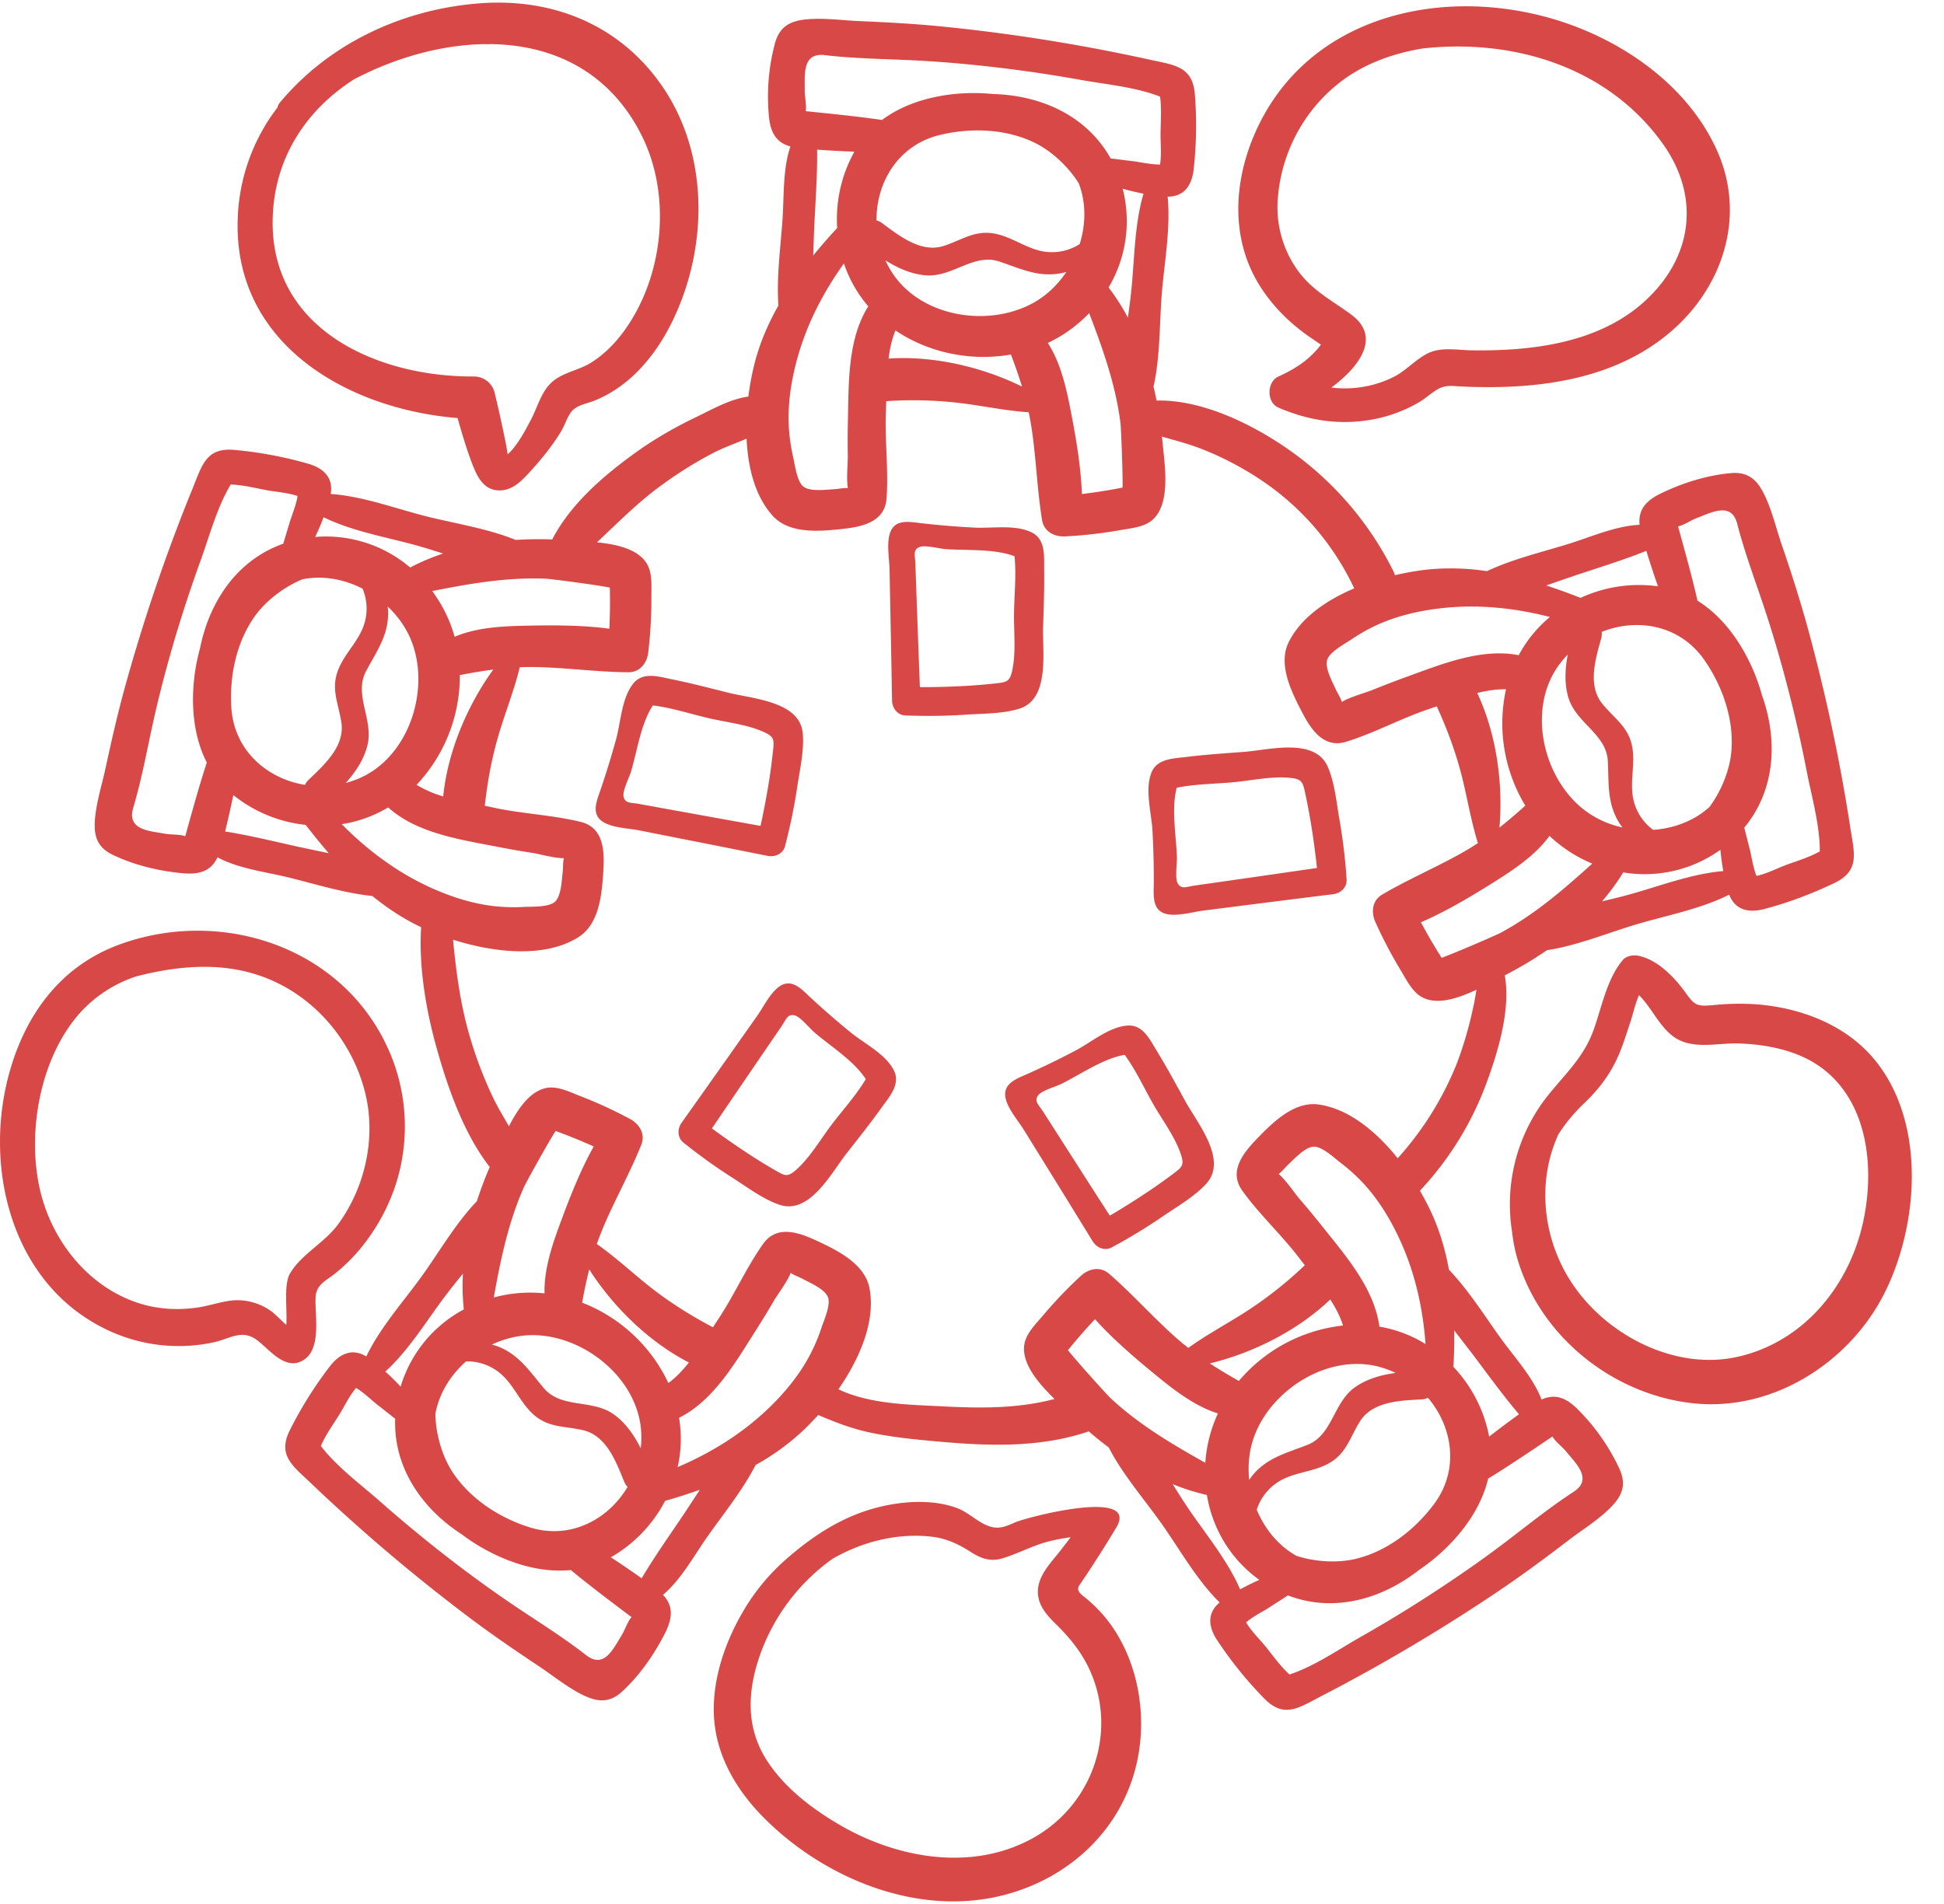
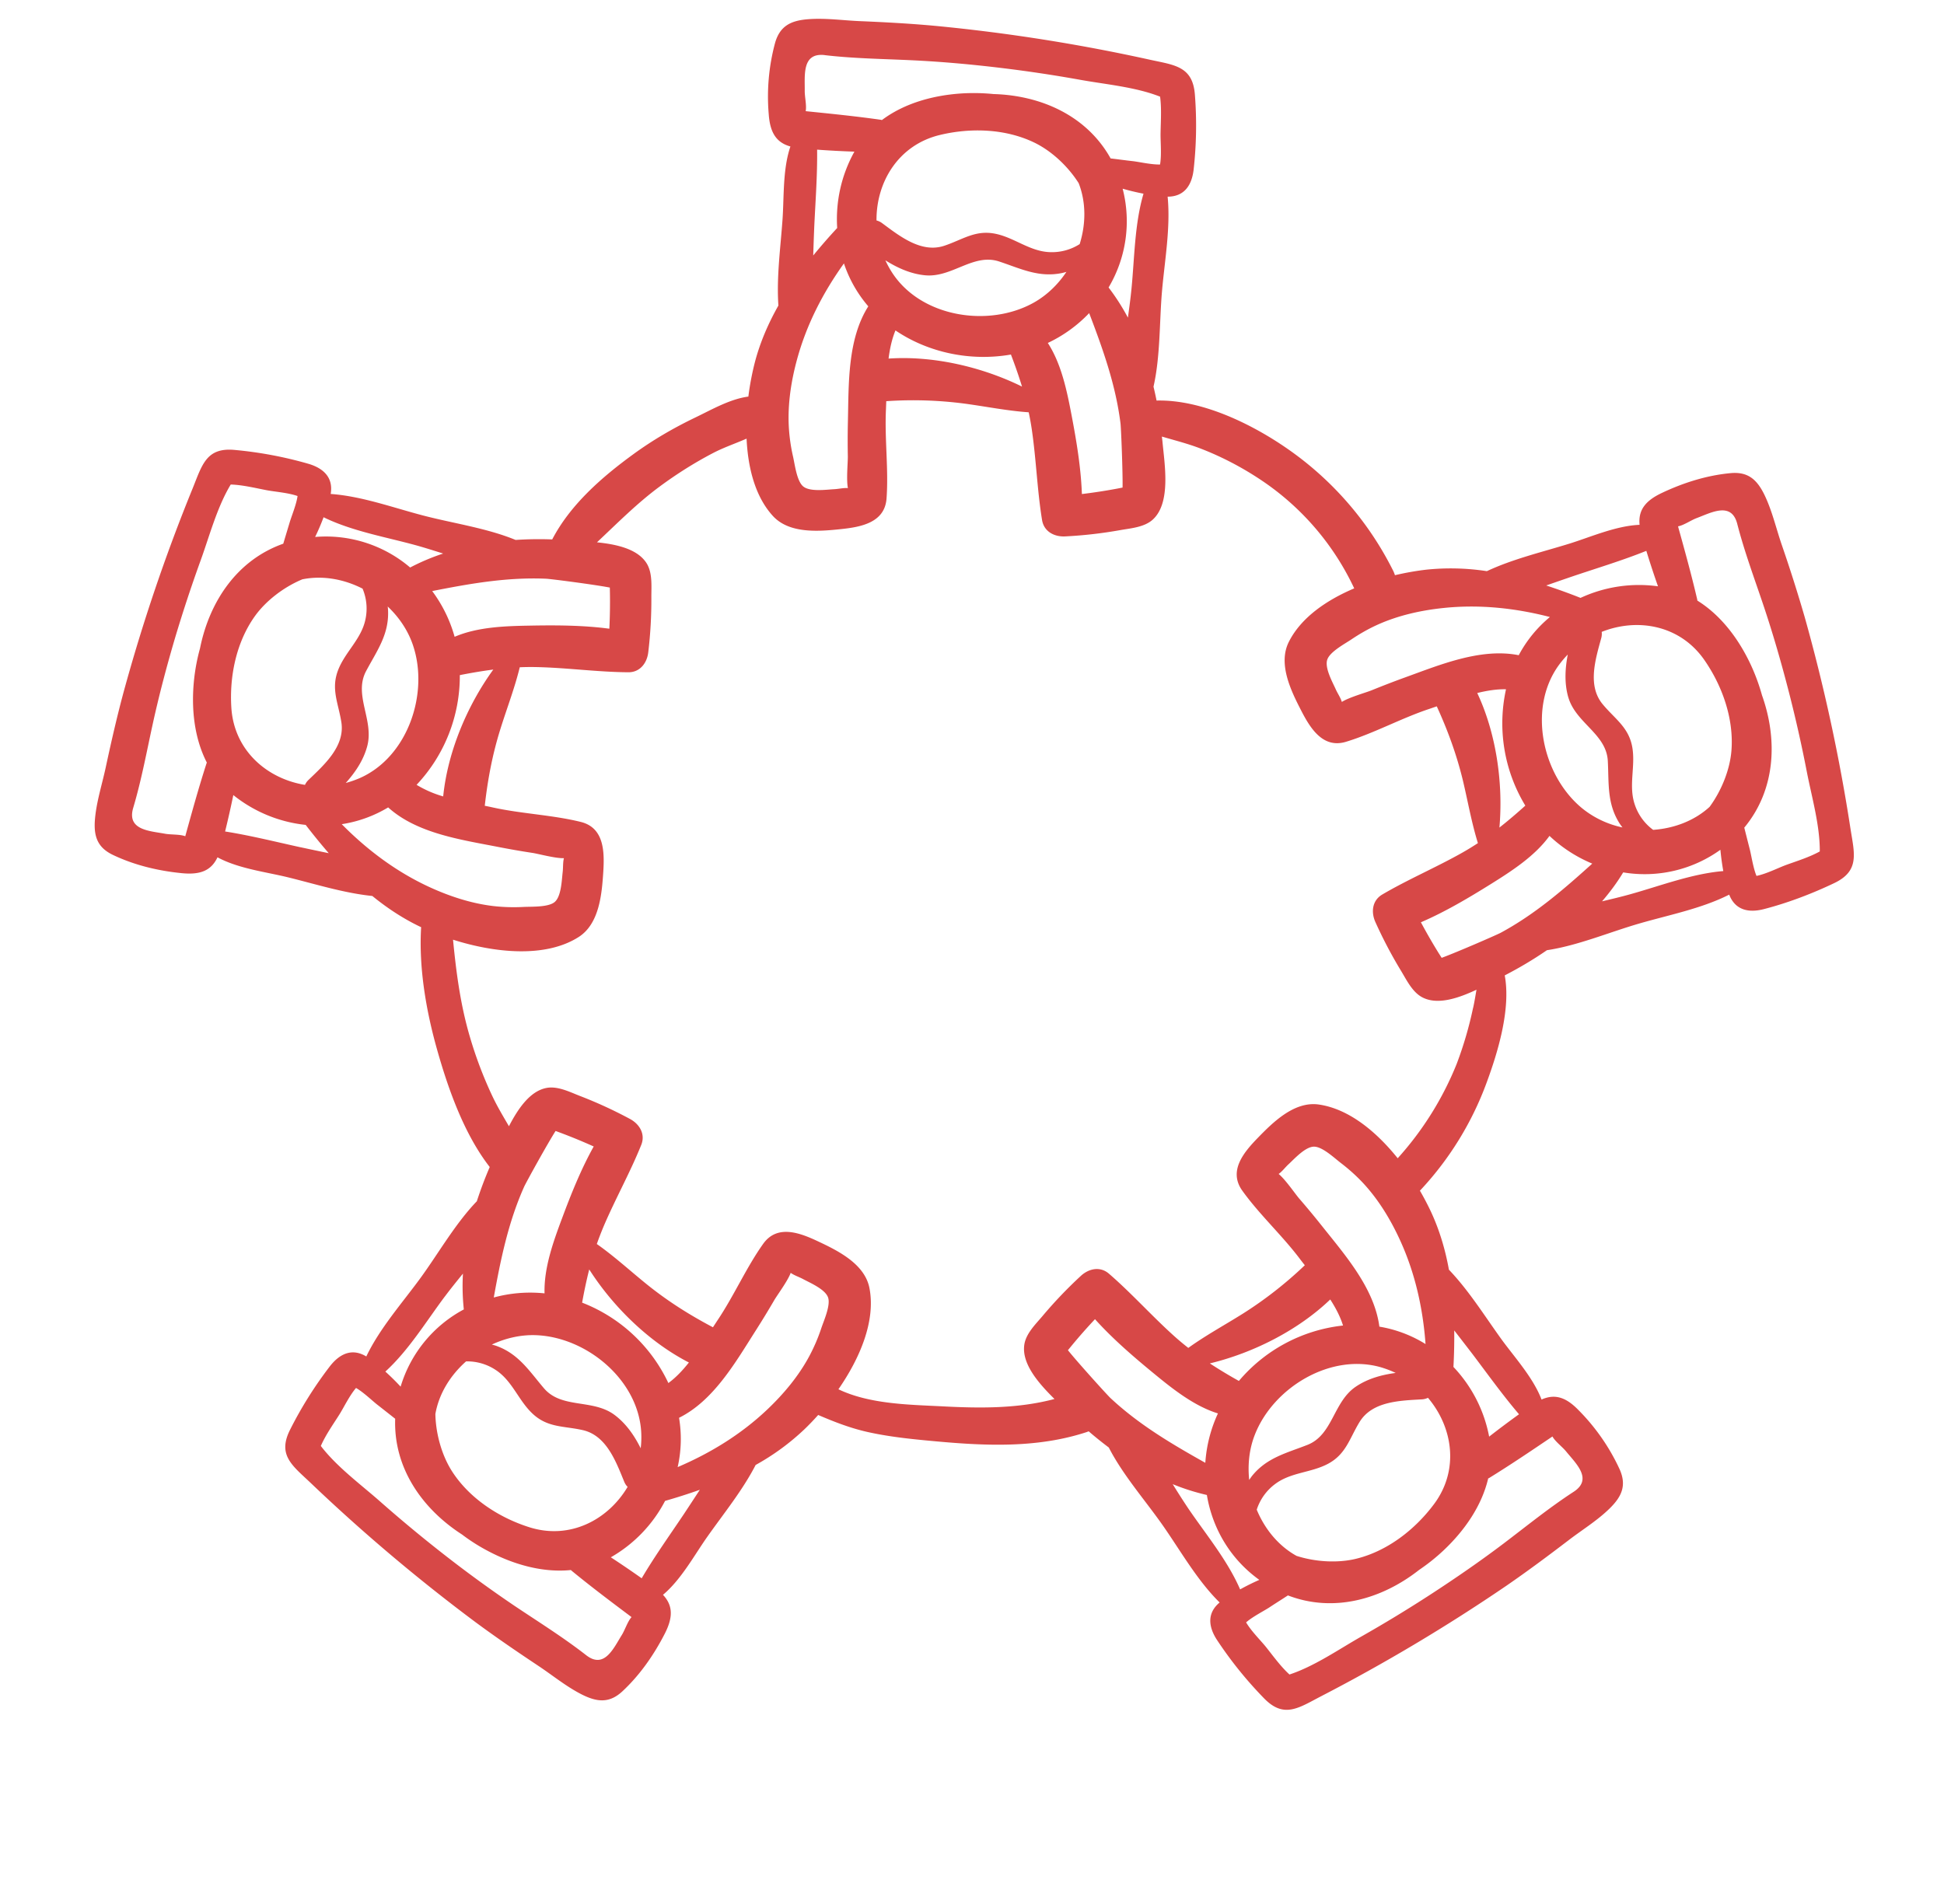
<svg xmlns="http://www.w3.org/2000/svg" width="49" height="48">
  <g fill="#D74847" fill-rule="nonzero">
    <path d="M46.644 20.9a45 45 0 0 0-1.152-5.332 38 38 0 0 0-.584-1.84c-.142-.416-.24-.85-.431-1.247-.186-.383-.41-.595-.857-.553-.6.056-1.183.24-1.727.497-.405.191-.604.422-.566.806-.604.025-1.249.315-1.79.481-.688.212-1.405.381-2.059.687a6 6 0 0 0-1.523-.038 7 7 0 0 0-.794.14 1 1 0 0 0-.038-.098 8.2 8.2 0 0 0-2.638-3.066c-.892-.626-2.173-1.267-3.333-1.239a9 9 0 0 0-.077-.35c.173-.763.148-1.627.213-2.393.067-.776.22-1.61.143-2.397.41 0 .607-.274.655-.678a10 10 0 0 0 .032-1.895c-.055-.713-.508-.743-1.123-.877a45 45 0 0 0-5.388-.853c-.64-.06-1.284-.095-1.927-.122-.438-.018-.878-.084-1.318-.048-.424.034-.703.166-.826.598a5.2 5.2 0 0 0-.16 1.79c.031.447.174.716.547.82-.196.571-.159 1.278-.199 1.842-.051.718-.153 1.448-.104 2.168-.25.442-.454.909-.587 1.407a7 7 0 0 0-.17.888c-.463.061-.926.33-1.33.524-.548.263-1.077.57-1.568.928-.793.577-1.588 1.27-2.046 2.149a9 9 0 0 0-.923.013c-.723-.298-1.58-.42-2.323-.614-.754-.196-1.55-.489-2.338-.545.069-.403-.168-.644-.559-.76a10 10 0 0 0-1.862-.35c-.712-.067-.818.375-1.054.959a45 45 0 0 0-1.75 5.166c-.167.622-.31 1.25-.445 1.878-.092.43-.23.852-.27 1.291-.038.424.046.722.45.915.544.26 1.14.402 1.737.461.447.044.736-.051.9-.4.531.288 1.234.37 1.783.506.7.172 1.401.395 2.12.469.376.307.784.576 1.23.787-.062 1.03.128 2.117.404 3.093.28.99.68 2.124 1.325 2.953q-.181.42-.325.863c-.543.564-.969 1.316-1.422 1.937-.46.63-1.023 1.263-1.364 1.976-.35-.212-.66-.08-.912.24a10 10 0 0 0-1.009 1.606c-.322.638.05.898.507 1.331a45 45 0 0 0 4.166 3.521c.518.383 1.05.746 1.585 1.102.366.243.708.527 1.102.725.381.19.689.221 1.017-.084.441-.411.79-.913 1.065-1.448.204-.399.221-.703-.043-.984.463-.388.797-1.012 1.124-1.473.416-.589.881-1.16 1.212-1.801a6 6 0 0 0 1.23-.9q.17-.163.346-.36c.42.18.836.342 1.295.44.556.12 1.125.175 1.69.226 1.268.116 2.56.168 3.786-.236l.047-.018q.246.212.507.408c.357.697.929 1.344 1.369 1.975.446.639.862 1.378 1.425 1.932-.314.262-.29.599-.07.94a10 10 0 0 0 1.19 1.477c.499.512.866.245 1.424-.046a45 45 0 0 0 4.685-2.794c.53-.365 1.047-.75 1.558-1.14.348-.268.728-.498 1.043-.807.304-.298.434-.579.252-.988a5.2 5.2 0 0 0-1.023-1.478c-.31-.324-.593-.438-.945-.28-.216-.564-.697-1.083-1.027-1.542-.42-.585-.81-1.21-1.308-1.732-.09-.5-.234-.989-.45-1.456a7 7 0 0 0-.281-.536l.027-.028a8 8 0 0 0 1.657-2.702c.273-.74.613-1.841.454-2.697.361-.187.72-.398 1.063-.635.774-.116 1.57-.452 2.309-.667.748-.219 1.58-.377 2.286-.734.147.381.475.467.87.366.6-.154 1.219-.39 1.778-.657.644-.308.508-.742.41-1.364m-6.982-6.377c.609-.205 1.236-.394 1.835-.635q.138.45.294.894a3.5 3.5 0 0 0-1.952.292 15 15 0 0 0-.865-.313q.344-.121.688-.238m-.134 3.048c.184.657.963.928.998 1.614.03.566-.024 1.076.3 1.58q.033.05.07.096a2.4 2.4 0 0 1-1.022-.487c-.995-.822-1.371-2.5-.592-3.592q.109-.15.235-.28c-.068.354-.088.717.01 1.069m-3.137-2.243c.903-.094 1.804.003 2.677.228a3.2 3.2 0 0 0-.786.963c-.965-.191-2.004.25-2.893.57q-.411.15-.816.315c-.14.057-.567.176-.75.293-.031-.106-.106-.213-.151-.313-.08-.181-.295-.557-.212-.765.077-.195.435-.385.602-.497.214-.144.44-.273.675-.378.52-.232 1.09-.358 1.654-.416m.845 2.144c.246-.06.492-.1.725-.094a4 4 0 0 0 .487 2.933c-.218.196-.432.38-.653.553.1-1.134-.086-2.386-.559-3.392M20.788 1.39c.732.086 1.46.094 2.194.129.74.035 1.483.102 2.22.19a35 35 0 0 1 2.048.307c.626.112 1.38.179 1.991.421.04.3.017.618.012.915-.005.212.03.54-.013.795-.216.006-.532-.067-.684-.084-.188-.021-.375-.047-.562-.069-.6-1.076-1.75-1.589-2.952-1.623a5 5 0 0 0-.793-.016c-.72.045-1.45.244-2.02.672l-.026-.007c-.624-.089-1.253-.152-1.88-.216l-.015-.001c.028-.143-.026-.362-.024-.514.005-.392-.074-.967.504-.9m1.705 5.494a2.4 2.4 0 0 1-.176-.32c.306.192.637.342 1 .377.68.065 1.214-.563 1.867-.348.538.178.994.412 1.581.292q.059-.013.115-.03c-.214.32-.494.591-.824.776-1.126.63-2.826.375-3.563-.747m3.268 2.863c-1.021-.503-2.255-.783-3.364-.706.032-.25.084-.494.174-.71.825.56 1.89.786 2.91.608q.157.408.28.808m-3.53-4.123a.4.4 0 0 0-.138-.065c-.008-.97.554-1.904 1.596-2.155.775-.187 1.653-.16 2.38.191.42.202.84.582 1.12 1.024.19.489.182 1.034.025 1.536a1.3 1.3 0 0 1-.763.202c-.5-.023-.88-.363-1.357-.462-.51-.106-.832.149-1.294.302-.581.193-1.128-.247-1.569-.573m5.222 2.27c.345.905.668 1.805.79 2.78.015.116.06 1.248.052 1.619l-.14.027a14 14 0 0 1-.885.136c-.024-.665-.137-1.341-.259-1.981-.116-.608-.254-1.294-.6-1.828a3.5 3.5 0 0 0 1.042-.752m.49-.647a3.27 3.27 0 0 0 .354-2.49q.26.075.526.126c-.225.762-.226 1.616-.303 2.397-.023.236-.056.48-.09.728a5.5 5.5 0 0 0-.487-.76m-6.841-1.5q-.312.336-.604.693.011-.363.026-.728c.03-.64.08-1.294.072-1.94q.469.034.94.05a3.5 3.5 0 0 0-.434 1.925m-1.01 3.306c.239-.875.655-1.68 1.18-2.413.137.41.348.772.614 1.082-.527.83-.492 1.958-.514 2.903q-.01.437-.002.875c.003.15-.041.591.002.804-.11-.009-.237.023-.347.028-.197.01-.626.074-.79-.079-.153-.142-.201-.545-.245-.74a4.5 4.5 0 0 1-.108-.767c-.029-.568.06-1.146.21-1.693m-6.325 5.536c.116.005 1.24.151 1.604.223l.003.141a14 14 0 0 1-.015.896c-.66-.088-1.345-.09-1.997-.078-.619.011-1.318.031-1.903.282a3.5 3.5 0 0 0-.565-1.153c.95-.188 1.891-.354 2.873-.311m-4.539 2.328c.266-.501.574-.911.554-1.51q-.001-.06-.01-.118c.28.264.5.587.626.943.431 1.216-.107 2.85-1.337 3.386q-.172.073-.346.12c.241-.27.445-.57.54-.923.18-.66-.35-1.291-.027-1.898m2.362.102c.287-.057.565-.104.844-.14-.669.922-1.152 2.092-1.263 3.198a2.8 2.8 0 0 1-.671-.292 4 4 0 0 0 1.09-2.766M8.156 13.04c.714.35 1.555.495 2.312.702.229.063.464.138.702.213a5.5 5.5 0 0 0-.832.352 3.27 3.27 0 0 0-2.395-.77q.119-.245.213-.497m.983 1.8a1.3 1.3 0 0 1 .07.786c-.107.49-.506.807-.684 1.26-.191.485.006.845.08 1.327.091.605-.435 1.07-.83 1.45a.4.4 0 0 0-.088.124c-.958-.155-1.783-.867-1.855-1.936-.053-.796.122-1.657.59-2.314.27-.379.715-.73 1.199-.932.514-.104 1.05-.004 1.518.235m-4.097 1.503q-.106.384-.149.778c-.077.718-.004 1.472.321 2.105q-.006.011-.01.024c-.194.6-.362 1.21-.53 1.817l-.004.015c-.136-.052-.362-.036-.51-.063-.387-.072-.967-.09-.803-.65.21-.706.34-1.421.498-2.14.159-.723.35-1.444.56-2.155q.297-.993.65-1.967c.216-.598.41-1.33.751-1.892.302.01.612.087.904.143.208.04.537.062.78.147-.029.214-.154.513-.197.66q-.082.271-.163.542c-1.162.41-1.861 1.456-2.098 2.636m2.532 5.017c-.628-.138-1.263-.297-1.9-.398q.112-.457.207-.918a3.5 3.5 0 0 0 1.824.752q.28.364.581.713-.356-.073-.712-.15m3.22.99c-.823-.384-1.547-.93-2.18-1.571.427-.066.82-.213 1.17-.423.73.66 1.847.815 2.775.997q.429.084.862.15c.148.022.576.14.793.133-.028.107-.018.237-.031.347-.024.196-.033.63-.211.765-.166.127-.571.107-.772.117a4.6 4.6 0 0 1-.773-.023c-.565-.068-1.12-.253-1.633-.492m1.711 12.195c.416.28.565.767.922 1.098.381.356.789.304 1.263.412.598.136.837.796 1.045 1.303q.034.08.085.127c-.495.835-1.46 1.342-2.481 1.017-.76-.241-1.497-.72-1.937-1.396-.254-.39-.417-.933-.428-1.457.09-.516.38-.978.774-1.327a1.3 1.3 0 0 1 .757.223m1.655-3.812c-.216.58-.453 1.238-.434 1.874a3.5 3.5 0 0 0-1.28.104c.172-.953.363-1.89.763-2.787.047-.107.595-1.098.795-1.411l.132.049a14 14 0 0 1 .829.342c-.324.581-.578 1.218-.805 1.83m3.204 3.616c-.157.199-.328.38-.517.518a4 4 0 0 0-2.174-2.027c.052-.289.11-.565.179-.837.613.96 1.524 1.838 2.512 2.346m-3.86-.689c1.29.045 2.611 1.144 2.66 2.485q.007.184-.015.366c-.162-.324-.368-.623-.66-.841-.548-.409-1.33-.148-1.777-.67-.368-.431-.637-.868-1.202-1.07q-.056-.019-.113-.033c.348-.163.729-.25 1.107-.237m-2.29-.976c.142-.19.297-.382.455-.576q-.026.454.022.903a3.27 3.27 0 0 0-1.593 1.947 6 6 0 0 0-.385-.38c.588-.536 1.03-1.266 1.5-1.894m4.46 8.535c-.208.333-.439.866-.898.509-.581-.453-1.199-.837-1.81-1.247a32 32 0 0 1-1.8-1.312 35 35 0 0 1-1.593-1.324c-.477-.42-1.087-.869-1.485-1.392.121-.278.306-.537.465-.789.113-.178.254-.477.422-.673.189.107.42.333.542.426q.223.175.445.35c-.044 1.232.673 2.266 1.684 2.918q.317.24.67.424c.639.335 1.367.543 2.075.472q.01.01.02.019c.487.4.992.78 1.496 1.158l.012.01c-.098.107-.165.323-.245.451m1.567-3.052c-.357.533-.738 1.066-1.066 1.622a25 25 0 0 0-.778-.529 3.5 3.5 0 0 0 1.368-1.422q.441-.126.876-.28-.199.305-.4.609m3.462-4.684a4.5 4.5 0 0 1-.305.71c-.27.502-.645.95-1.056 1.34-.658.625-1.431 1.099-2.26 1.453.095-.421.102-.84.035-1.243.881-.437 1.435-1.42 1.944-2.217q.235-.369.455-.747c.075-.13.341-.485.415-.69.09.065.214.104.31.156.175.095.574.261.636.477.057.201-.11.57-.174.761m7.292 1.766c-.086-.08-.845-.92-1.076-1.21l.09-.11a14 14 0 0 1 .592-.672c.445.495.965.942 1.468 1.356.478.393 1.024.832 1.631 1.02-.184.397-.29.82-.318 1.245-.845-.474-1.669-.959-2.387-1.629m3.233-.435a12 12 0 0 1-.732-.442c1.106-.267 2.233-.843 3.035-1.612.137.213.253.433.322.657a4 4 0 0 0-2.625 1.397m3.61-.335q.178.055.342.133c-.359.048-.709.145-1.01.35-.565.386-.573 1.21-1.212 1.463-.527.208-1.027.32-1.402.788q-.035.047-.068.097c-.04-.383 0-.771.136-1.124.461-1.205 1.93-2.098 3.215-1.707m-4.883 3.555a19 19 0 0 1-.396-.618q.42.172.861.273c.138.83.58 1.607 1.322 2.14a6 6 0 0 0-.484.24c-.316-.73-.861-1.386-1.303-2.035m9.163-1.811.012-.009c.07.128.252.262.347.38.248.304.677.696.189 1.014-.618.402-1.181.861-1.767 1.305-.591.447-1.205.87-1.827 1.275q-.869.565-1.77 1.076c-.553.314-1.175.746-1.8.951-.223-.204-.408-.463-.594-.696-.133-.165-.368-.395-.499-.618.162-.143.45-.289.579-.373.158-.105.318-.204.475-.307 1.15.442 2.361.1 3.307-.643q.33-.223.62-.496c.524-.495.958-1.116 1.121-1.81q.012-.005.024-.011c.537-.331 1.06-.685 1.583-1.038m-2.462-2.681q.223.287.445.576c.388.512.768 1.045 1.187 1.536q-.382.275-.753.564a3.5 3.5 0 0 0-.9-1.757q.025-.458.02-.92m-.507 4.375c-.476.64-1.168 1.181-1.951 1.377-.452.114-1.018.091-1.517-.069-.458-.254-.801-.677-1.003-1.164a1.3 1.3 0 0 1 .458-.643c.399-.303.908-.285 1.338-.514.46-.245.544-.647.8-1.061.323-.52 1.025-.532 1.572-.564a.4.4 0 0 0 .148-.039c.628.74.794 1.818.155 2.677m-.216-4.032a3.2 3.2 0 0 0-1.164-.439c-.127-.975-.876-1.818-1.464-2.559a21 21 0 0 0-.559-.673c-.098-.114-.347-.48-.516-.617.09-.063.167-.169.248-.243.146-.134.434-.458.657-.445.21.01.504.29.664.412.204.156.398.33.573.519.385.418.687.919.922 1.435.377.825.573 1.71.639 2.61m1.198-8.475a9.5 9.5 0 0 1-.414 1.414A8 8 0 0 1 35.23 29.2c-.54-.673-1.233-1.247-1.991-1.355-.613-.086-1.148.442-1.539.845-.352.363-.743.83-.387 1.327.43.6.996 1.118 1.444 1.71q.063.084.132.17a10 10 0 0 1-1.567 1.224c-.459.288-.933.545-1.37.86a7 7 0 0 1-.347-.29c-.567-.508-1.078-1.084-1.652-1.58-.224-.195-.511-.129-.71.055-.344.318-.662.651-.964 1.01-.176.209-.425.447-.462.735-.064.483.376.976.762 1.358-.908.241-1.845.236-2.792.187-.844-.044-1.857-.05-2.654-.432.538-.777.943-1.719.782-2.55-.117-.608-.79-.942-1.298-1.18-.458-.216-1.028-.433-1.382.065-.427.601-.733 1.305-1.147 1.922l-.118.18c-.597-.315-1.141-.659-1.667-1.083-.421-.34-.818-.706-1.26-1.016q.074-.21.162-.422c.297-.702.675-1.372.958-2.077.11-.275-.045-.525-.284-.654-.412-.221-.83-.414-1.267-.582-.256-.1-.562-.256-.846-.198-.414.084-.712.528-.938.964-.142-.244-.288-.487-.41-.743a10.3 10.3 0 0 1-.571-1.5c-.242-.817-.347-1.629-.428-2.46 1.028.327 2.315.473 3.164-.066.523-.332.587-1.081.623-1.641.032-.505.026-1.115-.567-1.262-.716-.177-1.484-.204-2.209-.363q-.102-.023-.211-.044c.075-.67.195-1.303.398-1.948.162-.517.356-1.02.484-1.544q.221-.01.452-.004c.761.019 1.524.125 2.283.13.296.003.473-.234.504-.504.055-.464.081-.924.078-1.392-.001-.274.033-.616-.125-.86-.231-.356-.756-.47-1.246-.52.513-.481 1.008-.983 1.579-1.405.425-.314.873-.598 1.342-.843.27-.142.568-.242.85-.366.034.738.217 1.458.658 1.944.415.46 1.164.396 1.722.337.503-.053 1.103-.162 1.148-.772.054-.735-.05-1.496-.015-2.238l.008-.215a10 10 0 0 1 1.987.063c.537.073 1.065.18 1.603.217q.047.216.08.445c.11.753.135 1.523.257 2.272.048.292.311.426.582.412.468-.024.925-.076 1.386-.158.27-.048.613-.072.826-.269.465-.429.29-1.411.24-1.97l-.014-.12c.33.097.667.182.986.306.575.223 1.128.52 1.634.872a6.7 6.7 0 0 1 2.228 2.649c-.706.3-1.343.741-1.648 1.349-.278.553.052 1.228.309 1.727.231.45.55.97 1.134.791.705-.215 1.378-.587 2.082-.823l.204-.07c.28.613.501 1.218.66 1.875.125.526.217 1.058.377 1.573a7 7 0 0 1-.385.236c-.663.375-1.372.676-2.026 1.06-.256.151-.285.445-.174.693.192.426.406.834.649 1.234.142.234.289.546.55.673.384.189.9.011 1.35-.2-.027.154-.051.309-.085.459m.698-1.896c-.103.056-1.142.507-1.491.633l-.076-.12a14 14 0 0 1-.447-.776c.611-.263 1.2-.613 1.754-.958.525-.328 1.114-.705 1.487-1.22.317.3.684.535 1.078.699-.719.649-1.441 1.275-2.305 1.742m3.264-.97c-.229.064-.469.121-.712.179.197-.23.378-.472.533-.73a3.27 3.27 0 0 0 2.45-.57q.025.27.073.537c-.792.066-1.588.373-2.344.584m2.549-3.618c-.037.464-.24.993-.55 1.415-.387.354-.898.543-1.423.58a1.3 1.3 0 0 1-.464-.64c-.16-.474.02-.951-.06-1.432-.086-.514-.44-.722-.75-1.097-.39-.472-.177-1.141-.033-1.67a.4.4 0 0 0 .01-.152c.903-.36 1.976-.172 2.587.708.455.655.747 1.484.683 2.288m1.378 2.88c-.199.073-.492.223-.746.276-.084-.2-.13-.52-.169-.668q-.07-.274-.139-.549c.786-.948.85-2.205.446-3.339a5 5 0 0 0-.272-.745c-.302-.655-.752-1.264-1.357-1.64l-.003-.027c-.143-.614-.311-1.223-.48-1.83q0-.008-.003-.015c.143-.025.328-.156.47-.208.367-.138.875-.42 1.021.144.184.714.44 1.395.673 2.092.235.703.441 1.42.626 2.138q.258 1.003.455 2.02c.121.625.332 1.353.327 2.01-.265.146-.57.24-.85.341" />
-     <path d="M16.68 2.157C15.624.635 13.95-.05 12.118.082c-1.938.139-3.809.998-5.059 2.5a.3.3 0 0 0-.066.13 4.85 4.85 0 0 0-1.001 2.817c-.107 3.14 2.763 4.786 5.542 5.01.109.387.224.776.367 1.15.125.326.286.672.69.675.319.002.554-.236.752-.453.298-.327.582-.67.808-1.05.089-.15.158-.385.277-.51.141-.149.388-.18.57-.256.386-.16.73-.395 1.028-.686.563-.55.95-1.265 1.209-2 .604-1.72.503-3.728-.555-5.252m-.996 6.25c-.215.284-.478.54-.778.731-.313.2-.72.247-.997.498-.275.25-.363.643-.534.961-.124.23-.326.631-.578.857l-.002-.012a8 8 0 0 0-.092-.49 35 35 0 0 0-.239-1.068.54.54 0 0 0-.517-.393C9.534 9.508 6.815 8.32 6.873 5.53c.032-1.569.87-2.778 2.053-3.532 1.012-.53 2.164-.866 3.272-.885q.05 0 .1.002.025 0 .049-.003c1.555.014 3.002.665 3.822 2.293.779 1.546.555 3.626-.485 5.002M43.298 3.84C42.561 2.146 40.855.976 39.123.471c-2.88-.838-6.23-.031-7.502 2.913-.528 1.222-.6 2.637.12 3.8.332.537.79.987 1.312 1.34.069.046.156.11.243.162a1.3 1.3 0 0 1-.146.175c-.26.284-.58.474-.928.632-.292.133-.302.653 0 .782.77.332 1.548.451 2.38.299.402-.074.797-.22 1.152-.425.163-.094.3-.223.458-.32.22-.135.37-.097.632-.085 1.832.084 3.795-.135 5.246-1.362 1.33-1.126 1.919-2.907 1.208-4.542m-1.756 3.674c-1.166 1.13-2.887 1.338-4.44 1.318-.352-.005-.759-.088-1.09.065-.324.151-.565.449-.893.61-.48.238-1.03.33-1.56.263.695-.517 1.272-1.27.498-1.84-.497-.367-.993-.61-1.362-1.134a2.73 2.73 0 0 1-.483-1.83c.115-1.403.963-2.684 2.221-3.301.454-.223.932-.36 1.42-.442 2.281-.257 4.672.459 6.059 2.401.925 1.297.773 2.783-.37 3.89M47.21 26.667c-.743-.868-1.895-1.282-3.01-1.353a6.6 6.6 0 0 0-1.026.026c-.404.037-.457.006-.689-.315-.273-.38-.697-.823-1.17-.926-.14-.03-.318-.01-.417.11-.404.489-.522 1.185-.735 1.77-.256.704-.746 1.125-1.193 1.698a4.4 4.4 0 0 0-.858 3.371 4 4 0 0 0 .19.861c.632 1.877 2.418 3.258 4.375 3.468 2.015.216 3.965-1.036 4.843-2.817.859-1.745 1.024-4.332-.31-5.893m-.238 4.091c-.34 1.636-1.492 3.067-3.167 3.446-1.572.356-3.293-.53-4.168-1.833-.76-1.132-.905-2.59-.353-3.78q.267-.415.638-.77c.411-.392.708-.793.92-1.325.099-.249.178-.504.261-.758.06-.18.115-.438.21-.65.181.18.348.446.46.602.22.303.425.535.804.616.401.087.843-.013 1.25 0 .476.016.952.086 1.401.25 1.735.631 2.085 2.566 1.744 4.202M28.137 41.166a3.5 3.5 0 0 0-.825-.922c-.07-.055-.153-.128-.134-.216a.2.2 0 0 1 .04-.079c.32-.473.624-.948.918-1.438.602-1.006-2.244-.265-2.55-.131-.138.06-.278.127-.43.132-.378.01-.663-.343-.994-.477-.429-.173-.946-.198-1.399-.149-1.155.126-2.053.648-2.91 1.389-.417.36-.782.785-1.074 1.268-.501.825-.855 1.841-.777 2.816.076.94.566 1.766 1.215 2.43 1.396 1.425 3.503 2.373 5.514 2.098 1.941-.267 3.58-1.625 3.953-3.591.199-1.047.02-2.214-.547-3.13m-2.057 5.148c-1.529.876-3.428.552-4.891-.294-.719-.416-1.432-.958-1.879-1.67-.502-.802-.47-1.688-.176-2.562a5.04 5.04 0 0 1 1.855-2.493c.752-.431 1.627-.651 2.482-.556.385.043.684.187 1.003.39.263.168.499.248.805.154.404-.124.77-.33 1.188-.432a5 5 0 0 1 .52-.097q-.118.156-.237.31c-.239.312-.59.645-.59 1.064.002.346.223.588.456.817.311.308.582.627.784 1.018.808 1.57.198 3.48-1.32 4.351M9.788 26.451c-1.158-2.587-4.22-3.586-6.794-2.633-1.464.542-2.35 1.754-2.758 3.225-.671 2.42.067 5.373 2.502 6.5a4.18 4.18 0 0 0 2.659.295c.42-.096.708-.34 1.094-.044.3.23.683.74 1.113.52.53-.27.32-1.165.352-1.624.021-.312.269-.406.488-.583q.35-.28.637-.626c.396-.48.7-1.028.894-1.619a4.76 4.76 0 0 0-.187-3.411m-1.264 4.412c-.339.467-.929.754-1.214 1.242-.166.286-.064.915-.094 1.297-.152-.133-.295-.298-.449-.393a1.47 1.47 0 0 0-.83-.23c-.325.016-.647.141-.97.186-.439.062-.89.047-1.32-.068-1.365-.367-2.35-1.59-2.648-2.94-.318-1.44.017-3.303 1.02-4.425a3.3 3.3 0 0 1 1.419-.918c1.184-.303 2.416-.39 3.555.167 1.092.533 1.897 1.556 2.201 2.727.297 1.143.021 2.405-.67 3.355M20.234 18.484c-.074-.807-1.277-.868-1.882-1.022-.475-.12-.951-.242-1.431-.34-.317-.064-.706-.189-.948.098-.3.355-.322.964-.44 1.402q-.175.639-.388 1.266c-.103.303-.273.665.1.858.25.128.604.137.877.19l1.044.207q1.092.215 2.183.434c.187.038.389-.052.44-.25.126-.489.23-.979.304-1.479.064-.432.181-.927.141-1.364m-.758.518a15 15 0 0 1-.086.653q-.093.586-.22 1.166-1.533-.275-3.063-.554c-.206-.037-.354-.007-.39-.188-.028-.147.144-.478.188-.626.157-.526.246-1.202.55-1.668.468.054.963.218 1.414.322.43.1.928.154 1.334.326.337.143.313.209.273.57M33.763 20.668c-.076-.43-.12-.938-.297-1.34-.325-.741-1.485-.42-2.109-.373-.488.036-.978.07-1.464.129-.321.039-.73.043-.869.392-.173.431 0 1.016.025 1.469q.037.662.033 1.324c-.003.32-.05.717.366.782.276.043.616-.061.892-.096l1.056-.134q1.103-.141 2.208-.278c.189-.023.352-.172.338-.376a14 14 0 0 0-.179-1.499m-3.65 1.657c-.206.03-.337.105-.428-.056-.074-.13-.015-.499-.02-.653-.017-.548-.146-1.219-.005-1.756.461-.097.982-.097 1.443-.141.44-.042.93-.148 1.369-.113.365.03.363.1.44.454q.068.322.123.646.097.586.16 1.176-1.54.224-3.081.443M29.876 27.761c-.235-.429-.47-.861-.725-1.279-.169-.276-.342-.645-.717-.628-.464.022-.925.421-1.327.632q-.586.309-1.191.58c-.292.13-.673.252-.56.657.076.27.312.535.458.772l.56.905q.586.945 1.168 1.894c.1.162.303.25.483.152q.666-.358 1.29-.785c.36-.248.803-.499 1.095-.825.54-.605-.234-1.527-.534-2.075m-.361 1.873q-.264.196-.537.38-.493.332-1.004.633c-.563-.871-1.12-1.746-1.68-2.62-.113-.175-.236-.263-.128-.412.088-.122.448-.221.586-.29.492-.243 1.049-.638 1.596-.733.28.38.496.854.727 1.255.22.383.52.785.67 1.199.125.344.06.37-.23.588M22.535 26.995c-.202-.419-.75-.686-1.101-.973a21 21 0 0 1-1-.87c-.234-.218-.495-.52-.823-.257-.219.175-.37.496-.531.723l-.614.87q-.641.909-1.285 1.816c-.111.155-.111.376.049.504.395.314.8.609 1.227.88.368.234.773.543 1.188.684.767.26 1.313-.813 1.7-1.303.303-.385.608-.77.893-1.168.188-.263.46-.568.297-.906m-1.582 1.37c-.266.353-.52.786-.841 1.086-.268.25-.319.2-.632.018q-.285-.165-.56-.345a20 20 0 0 1-.976-.676q.874-1.287 1.753-2.572c.118-.172.15-.32.33-.279.146.034.379.326.496.426.416.358.998.715 1.3 1.182-.24.406-.592.79-.87 1.16M26.292 15.808c.016-.49.034-.981.027-1.47-.004-.324.035-.73-.297-.906-.41-.218-1.01-.108-1.464-.131a21 21 0 0 1-1.32-.109c-.318-.036-.707-.125-.816.282-.073.27-.005.619 0 .897l.021 1.064q.023 1.113.042 2.225c.003.19.134.369.338.377.505.018 1.006.015 1.51-.019.436-.03.945-.02 1.363-.153.772-.245.576-1.433.596-2.057m-.767 1.038c-.067.36-.137.35-.497.39a14 14 0 0 1-.656.054q-.592.035-1.186.033-.059-1.554-.113-3.11c-.007-.209-.069-.347.1-.42.138-.06.499.038.652.05.548.04 1.228-.016 1.747.18.048.47-.007.988-.013 1.45-.005.443.048.94-.034 1.373" />
  </g>
</svg>